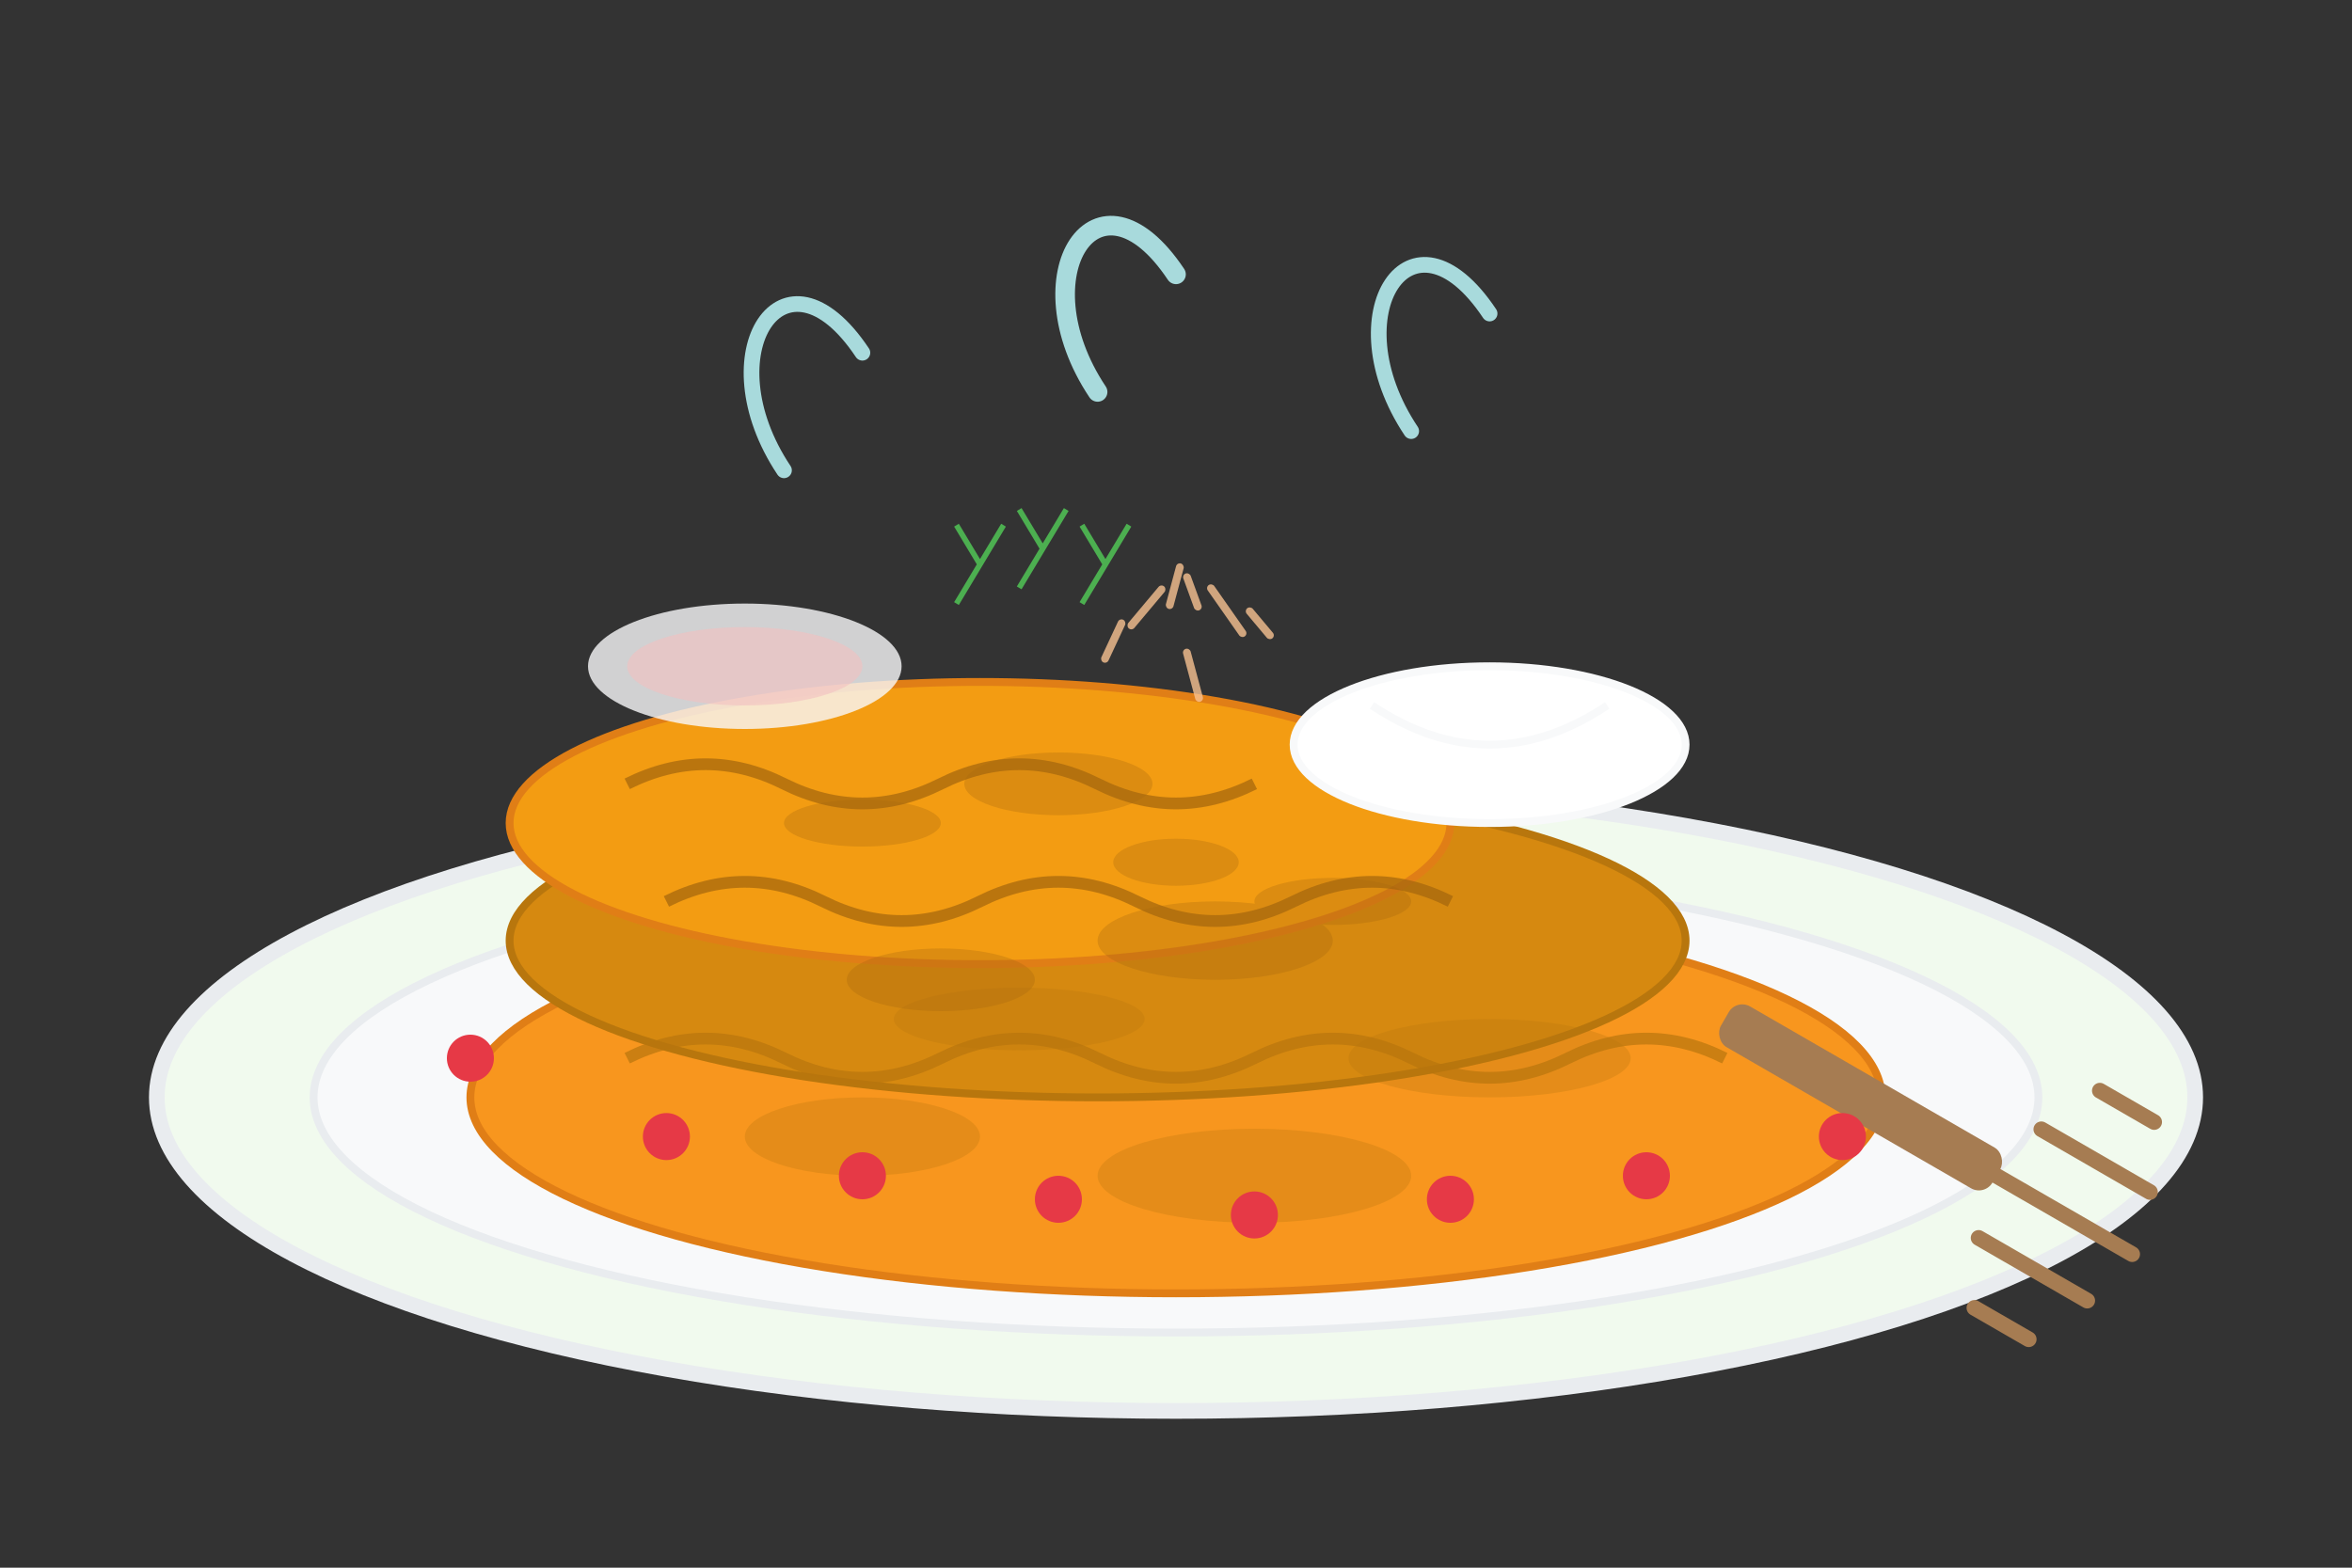
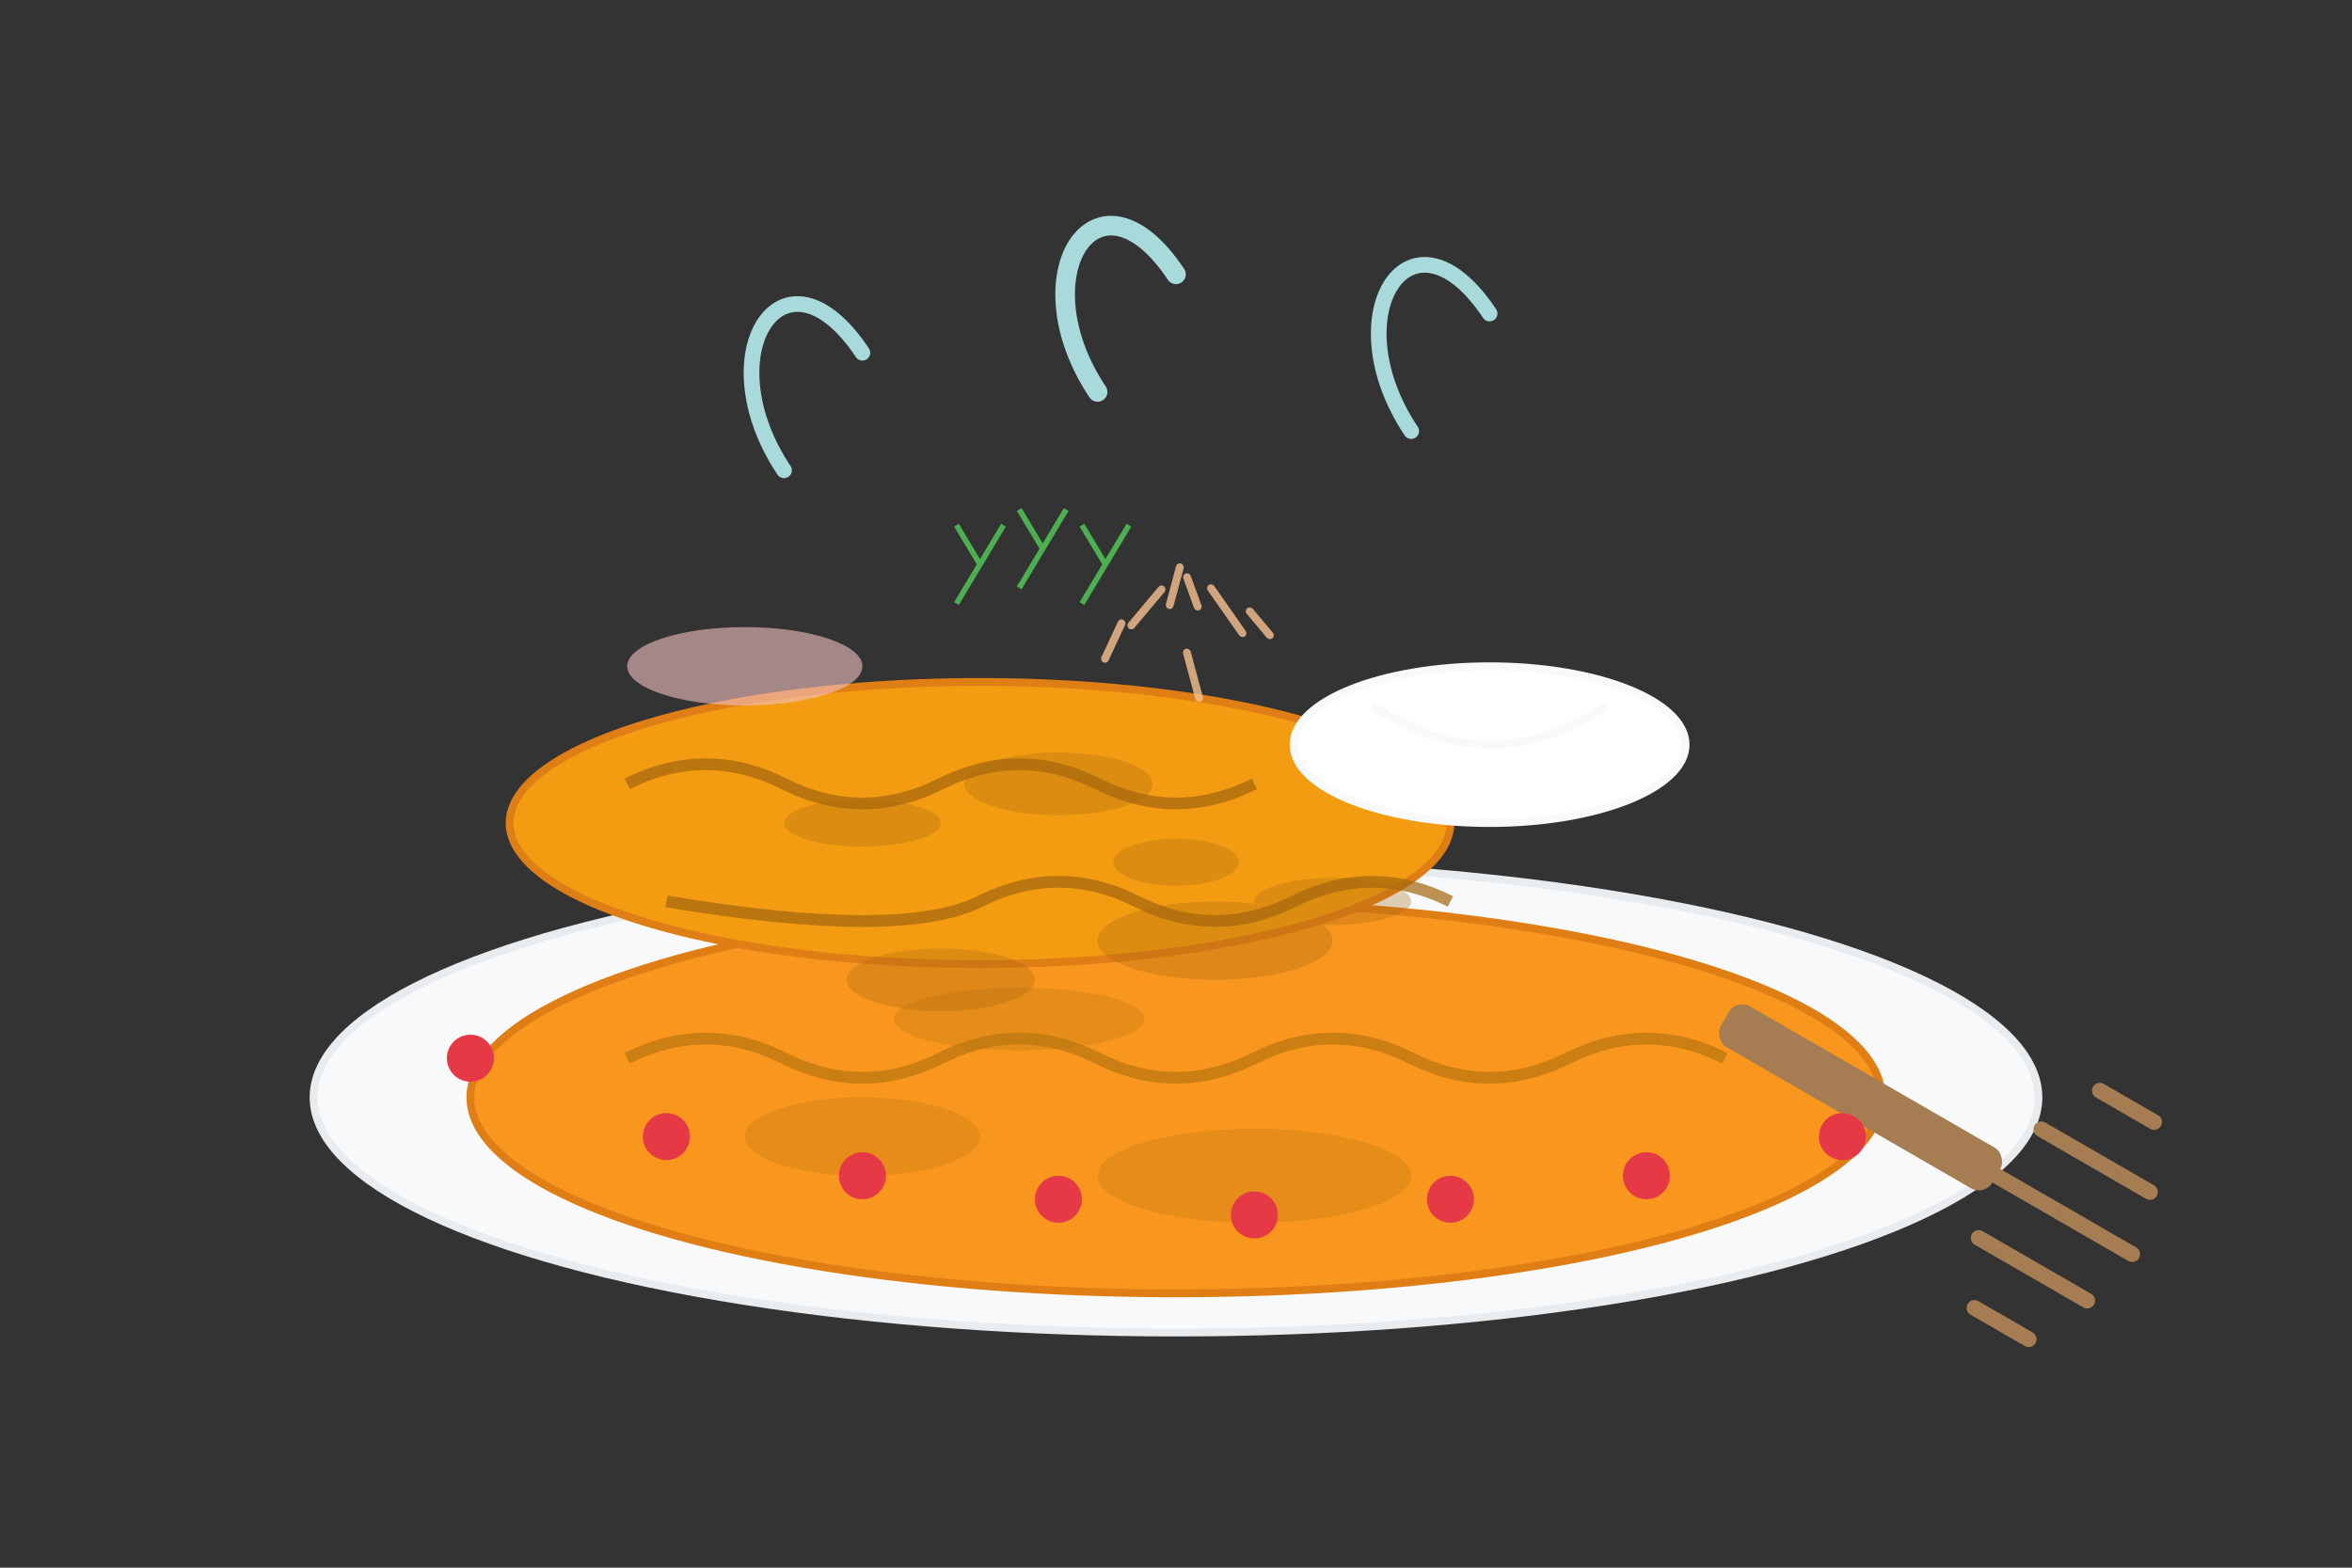
<svg xmlns="http://www.w3.org/2000/svg" viewBox="0 0 300 200" width="300" height="200">
  <rect x="0" y="0" width="300" height="200" fill="#333333" stroke="none" />
  <rect width="300" height="200" fill="none" />
-   <ellipse cx="150" cy="140" rx="130" ry="40" fill="#f1faee" stroke="#e9ecef" stroke-width="2" />
  <ellipse cx="150" cy="140" rx="110" ry="30" fill="#f8f9fa" stroke="#e9ecef" stroke-width="1" />
  <ellipse cx="150" cy="140" rx="90" ry="25" fill="#f8961e" stroke="#e07e16" stroke-width="1" />
-   <ellipse cx="140" cy="120" rx="75" ry="20" fill="#d68910" stroke="#b8760d" stroke-width="1" />
  <ellipse cx="125" cy="105" rx="60" ry="18" fill="#f39c12" stroke="#e07e16" stroke-width="1" />
  <g fill="#b8760d" opacity="0.3">
    <ellipse cx="110" cy="145" rx="15" ry="5" />
    <ellipse cx="160" cy="150" rx="20" ry="6" />
-     <ellipse cx="190" cy="135" rx="18" ry="5" />
    <ellipse cx="130" cy="130" rx="16" ry="4" />
  </g>
  <g fill="#a3660d" opacity="0.3">
    <ellipse cx="120" cy="125" rx="12" ry="4" />
    <ellipse cx="155" cy="120" rx="15" ry="5" />
    <ellipse cx="170" cy="115" rx="10" ry="3" />
  </g>
  <g fill="#a3660d" opacity="0.3">
    <ellipse cx="110" cy="105" rx="10" ry="3" />
    <ellipse cx="135" cy="100" rx="12" ry="4" />
    <ellipse cx="150" cy="110" rx="8" ry="3" />
  </g>
  <path d="M80,135 Q90,130 100,135 Q110,140 120,135 Q130,130 140,135 Q150,140 160,135 Q170,130 180,135 Q190,140 200,135 Q210,130 220,135" fill="none" stroke="#b8760d" stroke-width="1.5" opacity="0.7" />
-   <path d="M85,115 Q95,110 105,115 Q115,120 125,115 Q135,110 145,115 Q155,120 165,115 Q175,110 185,115" fill="none" stroke="#a3660d" stroke-width="1.5" opacity="0.7" />
+   <path d="M85,115 Q115,120 125,115 Q135,110 145,115 Q155,120 165,115 Q175,110 185,115" fill="none" stroke="#a3660d" stroke-width="1.5" opacity="0.7" />
  <path d="M80,100 Q90,95 100,100 Q110,105 120,100 Q130,95 140,100 Q150,105 160,100" fill="none" stroke="#a3660d" stroke-width="1.5" opacity="0.7" />
  <g transform="translate(190, 95)">
    <ellipse cx="0" cy="0" rx="25" ry="10" fill="#ffffff" stroke="#f8f9fa" stroke-width="1" />
    <path d="M-15,-5 Q0,5 15,-5" fill="none" stroke="#f8f9fa" stroke-width="1" />
  </g>
  <g transform="translate(95, 85)">
-     <ellipse cx="0" cy="0" rx="20" ry="8" fill="#f8f9fa" opacity="0.8" />
    <ellipse cx="0" cy="0" rx="15" ry="5" fill="#f1c0c0" opacity="0.6" />
  </g>
  <g transform="translate(150, 80)" fill="#f8c291" opacity="0.8">
    <rect x="-2" y="-8" width="1" height="6" rx="0.5" transform="rotate(15)" />
    <rect x="3" y="-6" width="1" height="5" rx="0.5" transform="rotate(-20)" />
    <rect x="-5" y="-3" width="1" height="7" rx="0.5" transform="rotate(40)" />
    <rect x="6" y="-2" width="1" height="8" rx="0.5" transform="rotate(-35)" />
    <rect x="-7" y="2" width="1" height="6" rx="0.5" transform="rotate(25)" />
    <rect x="0" y="3" width="1" height="7" rx="0.5" transform="rotate(-15)" />
    <rect x="8" y="4" width="1" height="5" rx="0.5" transform="rotate(-40)" />
  </g>
  <g transform="translate(130, 75)" stroke="#4CAF50" stroke-width="0.7" fill="none">
    <path d="M0,0 L3,-5 M3,-5 L0,-10 M3,-5 L6,-10" />
    <path d="M-8,2 L-5,-3 M-5,-3 L-8,-8 M-5,-3 L-2,-8" />
    <path d="M8,2 L11,-3 M11,-3 L8,-8 M11,-3 L14,-8" />
  </g>
  <g stroke="#a8dadc" fill="none" stroke-linecap="round">
    <path d="M100,60 C90,45 100,30 110,45" stroke-width="2" />
    <path d="M140,50 C130,35 140,20 150,35" stroke-width="2.5" />
    <path d="M180,55 C170,40 180,25 190,40" stroke-width="2" />
  </g>
  <g transform="translate(220, 130) rotate(30)">
    <rect x="0" y="-3" width="40" height="6" rx="2" fill="#a67c52" />
    <path d="M40,0 L60,0 M42,-8 L58,-8 M42,8 L58,8 M46,-16 L54,-16 M46,16 L54,16" stroke="#a67c52" stroke-width="2" stroke-linecap="round" />
  </g>
  <g fill="#e63946">
    <circle cx="60" cy="135" r="3" />
    <circle cx="85" cy="145" r="3" />
    <circle cx="110" cy="150" r="3" />
    <circle cx="135" cy="153" r="3" />
    <circle cx="160" cy="155" r="3" />
    <circle cx="185" cy="153" r="3" />
    <circle cx="210" cy="150" r="3" />
    <circle cx="235" cy="145" r="3" />
  </g>
</svg>